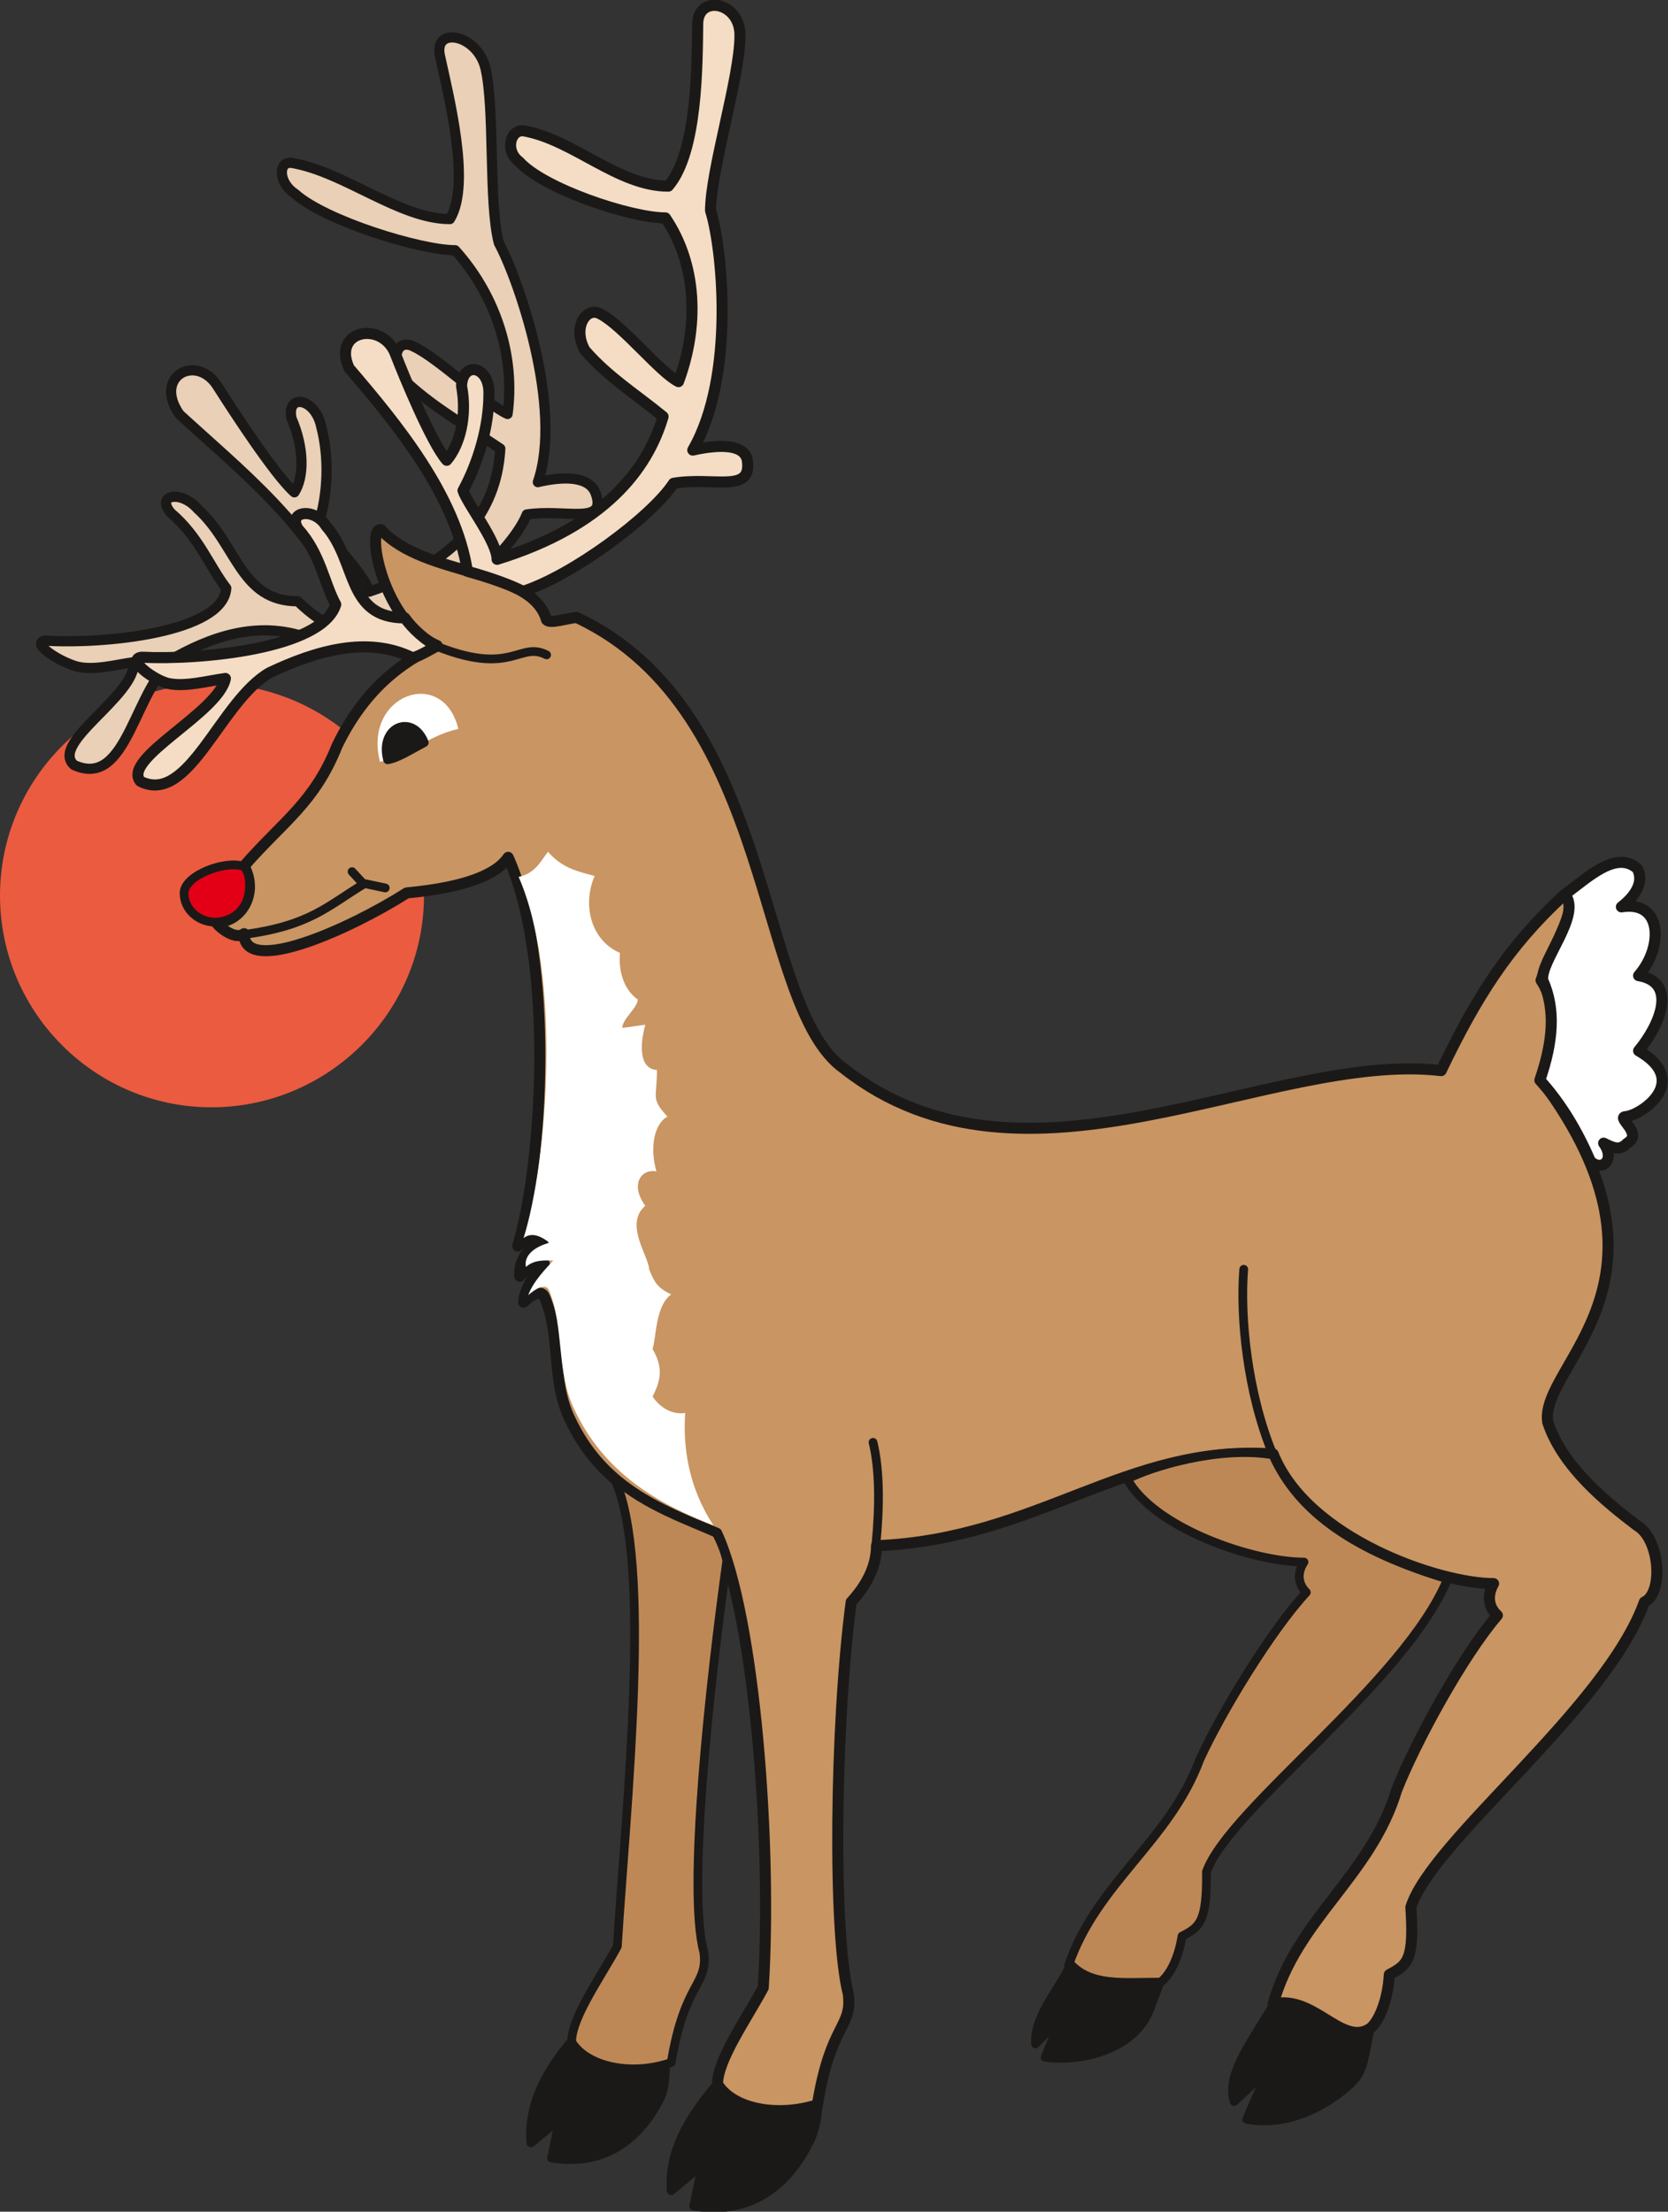
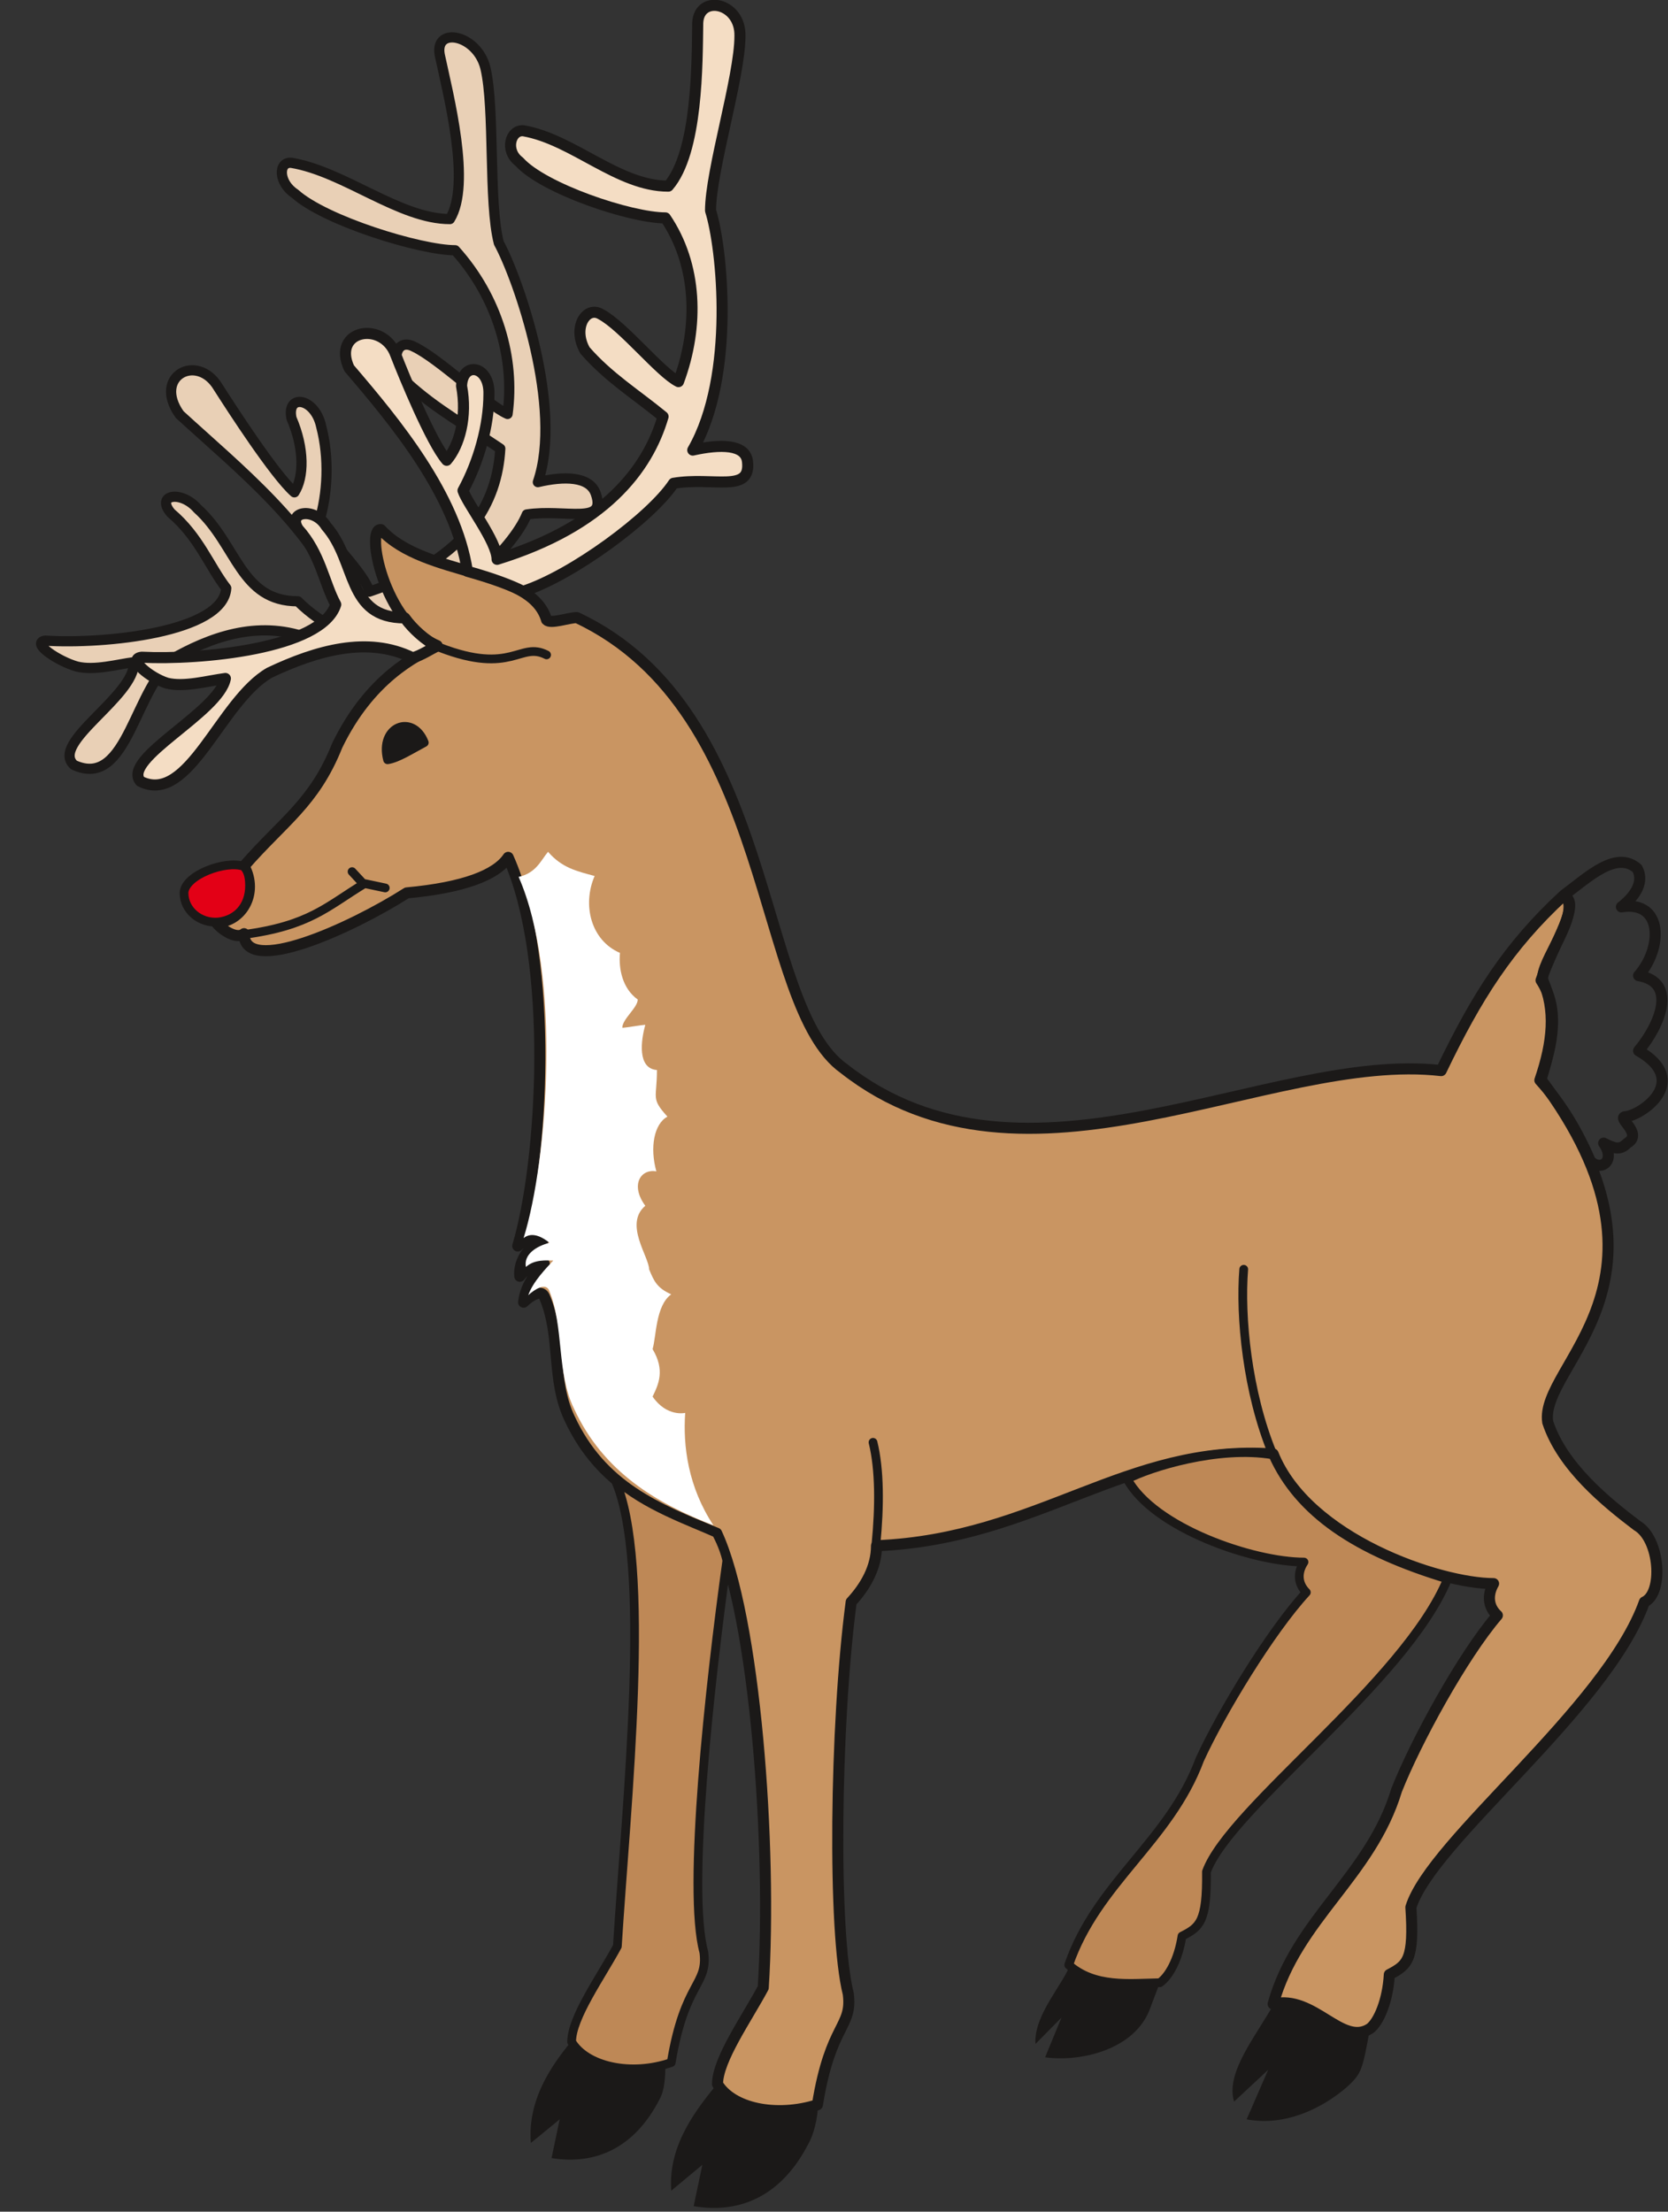
<svg xmlns="http://www.w3.org/2000/svg" version="1.2" width="57.28mm" height="75.92mm" viewBox="0 0 5728 7592" preserveAspectRatio="xMidYMid" fill-rule="evenodd" stroke-width="28.222" stroke-linejoin="round" xml:space="preserve">
  <rect x="0" y="0" width="5728" height="7592" fill="#333333" stroke="none" />
  <defs class="ClipPathGroup">
    <clipPath id="a" clipPathUnits="userSpaceOnUse">
      <path d="M0 0h5728v7592H0z" />
    </clipPath>
  </defs>
  <g class="SlideGroup">
    <g class="Slide" clip-path="url(#a)">
      <g class="Page">
        <g class="com.sun.star.drawing.ClosedBezierShape">
          <path class="BoundingBox" fill="none" d="M0 2347h1457v1455H0z" />
-           <path fill="#EB5B40" d="M726 2347c400 0 730 327 730 727 0 402-330 727-730 727-399 0-726-325-726-727 0-400 327-727 726-727Z" />
        </g>
        <g class="com.sun.star.drawing.ClosedBezierShape">
          <path class="BoundingBox" fill="none" d="M123 110h1948v2548H123z" />
          <path fill="#E9D0B6" d="M1177 2072c-105-263-357-463-560-649-94-132 61-213 132-94 46 72 193 300 262 361 33-51 35-150-10-254-18-86 81-71 102 28 28 107 23 231-8 330 23 46 158 175 173 237 343-115 440-310 450-491-112-76-219-134-320-226-64-79-36-155 23-124 86 40 251 200 322 231 26-191-35-401-180-562-119 0-447-101-550-194-58-38-58-111-12-106 181 30 371 193 544 193 74-120-5-424-35-564-18-98 129-70 157 46 33 139 10 462 46 600 68 125 221 567 134 821 89-21 178-21 199 40 38 109-105 51-237 71-48 120-269 321-426 372-44-20-112-41-206-66Zm0 0Zm-90 130c-173-77-338-26-478 50-149 97-167 460-355 374-84-76 211-236 206-353-56 7-135 30-196 15-64-18-159-81-109-89 203 13 612-28 622-180-58-75-94-177-190-258-54-63 35-79 91-15 137 124 147 318 345 318 41 41 95 79 136 94-13 11-46 36-72 44Z" />
          <path fill="none" stroke="#1B1918" stroke-width="35" stroke-linecap="round" d="M1177 2072c-105-263-357-463-560-649-94-132 61-213 132-94 46 72 193 300 262 361 33-51 35-150-10-254-18-86 81-71 102 28 28 107 23 231-8 330 23 46 158 175 173 237 343-115 440-310 450-491-112-76-219-134-320-226-64-79-36-155 23-124 86 40 251 200 322 231 26-191-35-401-180-562-119 0-447-101-550-194-58-38-58-111-12-106 181 30 371 193 544 193 74-120-5-424-35-564-18-98 129-70 157 46 33 139 10 462 46 600 68 125 221 567 134 821 89-21 178-21 199 40 38 109-105 51-237 71-48 120-269 321-426 372-44-20-112-41-206-66Zm-90 130c-173-77-338-26-478 50-149 97-167 460-355 374-84-76 211-236 206-353-56 7-135 30-196 15-64-18-159-81-109-89 203 13 612-28 622-180-58-75-94-177-190-258-54-63 35-79 91-15 137 124 147 318 345 318 41 41 95 79 136 94-13 11-46 36-72 44Z" />
        </g>
        <g class="com.sun.star.drawing.ClosedBezierShape">
          <path class="BoundingBox" fill="none" d="M723 1799h4987v5467H723z" />
          <path fill="#C99562" d="M4949 3675c-590-68-1428 483-2051-7-305-216-231-1226-917-1548-28 0-91 23-104 8-53-181-417-145-569-310-53-7 8 320 193 398-74 36-231 112-343 343-79 198-185 259-320 414 51 94-10 193-96 193 12 19 68 62 96 39 0 148 366-17 559-140 195-18 307-61 348-122 160 356 119 1047 33 1334 28-28 61-30 86-15-51 15-84 71-79 119 28-35 59-43 84-43-25 28-63 69-71 132 23-22 59-45 71-20 59 135 23 285 87 419 109 234 299 310 505 394 132 284 191 1080 160 1560-56 105-157 247-157 331 50 83 200 116 343 71 45-280 121-264 106-381-53-209-46-920 10-1345 49-53 87-119 87-193 557-23 857-350 1362-315 117 292 572 445 757 445-23 40-18 81 13 109-120 140-280 433-346 600-89 295-343 442-424 734 140-33 236 148 333 84 30-23 61-96 66-185 63-33 86-51 74-231 71-229 670-680 802-1048 66-30 54-216-25-262-107-81-257-203-307-355-31-196 497-480-23-1176 23-81 76-226 0-341 45-132 142-270 76-290-188 174-297 346-419 600Z" />
          <path fill="none" stroke="#1B1918" stroke-width="38" stroke-linecap="round" d="M4949 3675c-590-68-1428 483-2051-7-305-216-231-1226-917-1548-28 0-91 23-104 8-53-181-417-145-569-310-53-7 8 320 193 398-74 36-231 112-343 343-79 198-185 259-320 414 51 94-10 193-96 193 12 19 68 62 96 39 0 148 366-17 559-140 195-18 307-61 348-122 160 356 119 1047 33 1334 28-28 61-30 86-15-51 15-84 71-79 119 28-35 59-43 84-43-25 28-63 69-71 132 23-22 59-45 71-20 59 135 23 285 87 419 109 234 299 310 505 394 132 284 191 1080 160 1560-56 105-157 247-157 331 50 83 200 116 343 71 45-280 121-264 106-381-53-209-46-920 10-1345 49-53 87-119 87-193 557-23 857-350 1362-315 117 292 572 445 757 445-23 40-18 81 13 109-120 140-280 433-346 600-89 295-343 442-424 734 140-33 236 148 333 84 30-23 61-96 66-185 63-33 86-51 74-231 71-229 670-680 802-1048 66-30 54-216-25-262-107-81-257-203-307-355-31-196 497-480-23-1176 23-81 76-226 0-341 45-132 142-270 76-290-188 174-297 346-419 600Z" />
        </g>
        <g class="com.sun.star.drawing.ClosedBezierShape">
          <path class="BoundingBox" fill="none" d="M1947 4971h3040v2147H1947z" />
          <path fill="#BE8856" d="M3871 5077c91 168 432 285 607 285-25 38-20 76 8 104-122 132-292 412-366 574-104 280-353 423-450 705 89 78 206 63 313 61 30-21 63-77 76-160 61-31 86-49 84-221 79-219 681-649 828-1005-313-94-511-226-600-426-188-32-424 43-500 83Zm0 0Zm-1411 186c21 40 31 71 36 94-59 424-137 1134-79 1344 15 115-66 100-112 379-139 48-292 13-342-71 0-84 101-224 157-328 30-482 122-1322-10-1606 104 94 259 147 350 188Z" />
          <path fill="none" stroke="#1B1918" stroke-width="30" stroke-linecap="round" d="M3871 5077c91 168 432 285 607 285-25 38-20 76 8 104-122 132-292 412-366 574-104 280-353 423-450 705 89 78 206 63 313 61 30-21 63-77 76-160 61-31 86-49 84-221 79-219 681-649 828-1005-313-94-511-226-600-426-188-32-424 43-500 83Zm-1411 186c21 40 31 71 36 94-59 424-137 1134-79 1344 15 115-66 100-112 379-139 48-292 13-342-71 0-84 101-224 157-328 30-482 122-1322-10-1606 104 94 259 147 350 188Z" />
        </g>
        <g class="com.sun.star.drawing.ClosedBezierShape">
          <path class="BoundingBox" fill="none" d="M1807 6726h2915v870H1807z" />
          <path fill="#1B1918" d="M4375 6878c-61 110-168 237-137 336l117-109-74 170c185 35 345-104 373-140 28-33 33-81 51-173-91 59-201-112-330-84Zm0 0Zm-700-137c-15 60-127 175-119 275l89-90-56 136c122 17 310-26 361-169 10-28 25-64 33-89-125 0-236 15-308-63Zm0 0Zm-1212 412c-64 79-170 206-158 367l107-89-30 142c166 28 305-41 394-214 18-31 33-89 33-137-109 43-290 28-346-69Zm0 0Zm-506-140c-61 76-146 193-134 343l99-81-28 133c155 25 287-38 371-202 17-30 20-76 20-119-104 38-274 18-328-74Z" />
-           <path fill="none" stroke="#1B1918" stroke-width="30" stroke-linecap="round" d="M4375 6878c-61 110-168 237-137 336l117-109-74 170c185 35 345-104 373-140 28-33 33-81 51-173-91 59-201-112-330-84Zm-700-137c-15 60-127 175-119 275l89-90-56 136c122 17 310-26 361-169 10-28 25-64 33-89-125 0-236 15-308-63Zm-1212 412c-64 79-170 206-158 367l107-89-30 142c166 28 305-41 394-214 18-31 33-89 33-137-109 43-290 28-346-69Zm-506-140c-61 76-146 193-134 343l99-81-28 133c155 25 287-38 371-202 17-30 20-76 20-119-104 38-274 18-328-74Z" />
        </g>
        <g class="com.sun.star.drawing.ClosedBezierShape">
          <path class="BoundingBox" fill="none" d="M617 2953h256v229H617z" />
          <path fill="#E30016" d="M837 2974c12 13 20 30 20 66 0 70-43 118-108 125-62 5-117-40-117-100 2-61 143-113 205-91Z" />
          <path fill="none" stroke="#1B1918" stroke-width="30" stroke-linecap="round" d="M837 2974c12 13 20 30 20 66 0 70-43 118-108 125-62 5-117-40-117-100 2-61 143-113 205-91Z" />
        </g>
        <g class="com.sun.star.drawing.ClosedBezierShape">
          <path class="BoundingBox" fill="none" d="M1297 2382h279v235h-279z" />
-           <path fill="#FFF" d="M1574 2502c-113 26-166 93-269 113-60-230 216-330 269-113Z" />
        </g>
        <g class="com.sun.star.drawing.ClosedBezierShape">
          <path class="BoundingBox" fill="none" d="M1311 2478h162v146h-162z" />
          <path fill="#1B1918" d="M1457 2549c-47 25-92 54-126 59-30-115 87-159 126-59Z" />
          <path fill="none" stroke="#1B1918" stroke-width="30" stroke-linecap="round" d="M1457 2549c-47 25-92 54-126 59-30-115 87-159 126-59Z" />
        </g>
        <g class="com.sun.star.drawing.ClosedBezierShape">
          <path class="BoundingBox" fill="none" d="M5269 2940h460v1081h-460z" />
-           <path fill="#FFF" d="M5374 3070c82-61 176-151 248-89 28 51-15 102-54 132 143-23 143 140 59 236 135 23 74 169 0 258 181 104 10 221-44 226-35 2 62 58 5 91-25 26-45 18-81 0 43 61-10 99-46 61-43-99-97-193-173-277 45-132 55-242 10-343-10-66 135-224 76-295Z" />
          <path fill="none" stroke="#1B1918" stroke-width="38" stroke-linecap="round" d="M5374 3070c82-61 176-151 248-89 28 51-15 102-54 132 143-23 143 140 59 236 135 23 74 169 0 258 181 104 10 221-44 226-35 2 62 58 5 91-25 26-45 18-81 0 43 61-10 99-46 61-43-99-97-193-173-277 45-132 55-242 10-343-10-66 135-224 76-295Z" />
        </g>
        <g class="com.sun.star.drawing.ClosedBezierShape">
          <path class="BoundingBox" fill="none" d="M1781 2924h670v2313h-670z" />
          <path fill="#FFF" d="M2450 5236c-191-74-377-180-479-401-61-125-33-280-86-407-13-25-49-2-71 18 17-48 63-94 86-119-23 0-64-5-94 22-8-43 35-71 81-83-20-16-58-41-89-16 84-270 130-905-17-1240 60-13 76-56 101-86 48 55 97 66 160 83-43 99-13 221 87 264-5 54 8 122 61 160 0 28-53 67-53 97 13 0 66-10 79-10-15 53-28 150 40 155 0 99-22 96 36 160-46 25-61 106-38 188-53-10-91 46-38 118-74 63 13 175 13 218 17 41 27 64 76 86-54 39-51 145-64 188 43 72 21 120 0 163 49 71 112 56 112 56-8 114 10 254 97 386Z" />
        </g>
        <g class="com.sun.star.drawing.ClosedBezierShape">
          <path class="BoundingBox" fill="none" d="M451-1h2137v2716H451z" />
          <path fill="#F4DDC4" d="M1605 1961c-40-262-246-510-406-697-61-132 117-165 160-46 28 72 122 301 175 362 44-51 71-150 51-255 3-86 97-71 94 28 0 108-35 232-89 331 15 46 117 175 117 236 369-114 517-309 570-490-94-77-188-135-268-227-45-79 5-155 55-124 76 40 203 200 266 231 71-191 64-401-45-562-120 0-420-101-502-193-51-38-30-111 15-106 171 30 324 190 497 190 101-117 99-421 101-561 5-98 148-70 145 46 0 139-101 462-101 599 40 125 86 567-61 822 94-21 182-21 188 40 12 109-117 51-254 74-77 117-349 317-517 371-41-21-102-44-191-69Zm0 0Zm-188 297c-154-76-330-25-491 51-170 97-277 457-444 373-65-78 269-236 292-353-61 8-142 31-201 16-58-18-138-84-86-89 198 10 618-28 666-181-40-73-53-175-129-259-39-61 56-76 96-10 107 122 69 315 270 315 27 38 73 79 111 97-17 7-56 33-84 40Z" />
          <path fill="none" stroke="#1B1918" stroke-width="38" stroke-linecap="round" d="M1605 1961c-40-262-246-510-406-697-61-132 117-165 160-46 28 72 122 301 175 362 44-51 71-150 51-255 3-86 97-71 94 28 0 108-35 232-89 331 15 46 117 175 117 236 369-114 517-309 570-490-94-77-188-135-268-227-45-79 5-155 55-124 76 40 203 200 266 231 71-191 64-401-45-562-120 0-420-101-502-193-51-38-30-111 15-106 171 30 324 190 497 190 101-117 99-421 101-561 5-98 148-70 145 46 0 139-101 462-101 599 40 125 86 567-61 822 94-21 182-21 188 40 12 109-117 51-254 74-77 117-349 317-517 371-41-21-102-44-191-69Zm-188 297c-154-76-330-25-491 51-170 97-277 457-444 373-65-78 269-236 292-353-61 8-142 31-201 16-58-18-138-84-86-89 198 10 618-28 666-181-40-73-53-175-129-259-39-61 56-76 96-10 107 122 69 315 270 315 27 38 73 79 111 97-17 7-56 33-84 40Z" />
        </g>
        <g fill="none" class="com.sun.star.drawing.OpenBezierShape">
          <path class="BoundingBox" d="M821 2208h3565v3110H821z" />
          <path stroke="#1B1918" stroke-width="30" stroke-linecap="round" d="m1247 3033-38-41m-373 216c228-30 287-97 416-175l71 15m1685 2254c13-132 13-257-10-351m1372 39c-87-211-112-470-99-633M1511 2223c249 96 274-22 366 25" />
        </g>
      </g>
    </g>
  </g>
</svg>